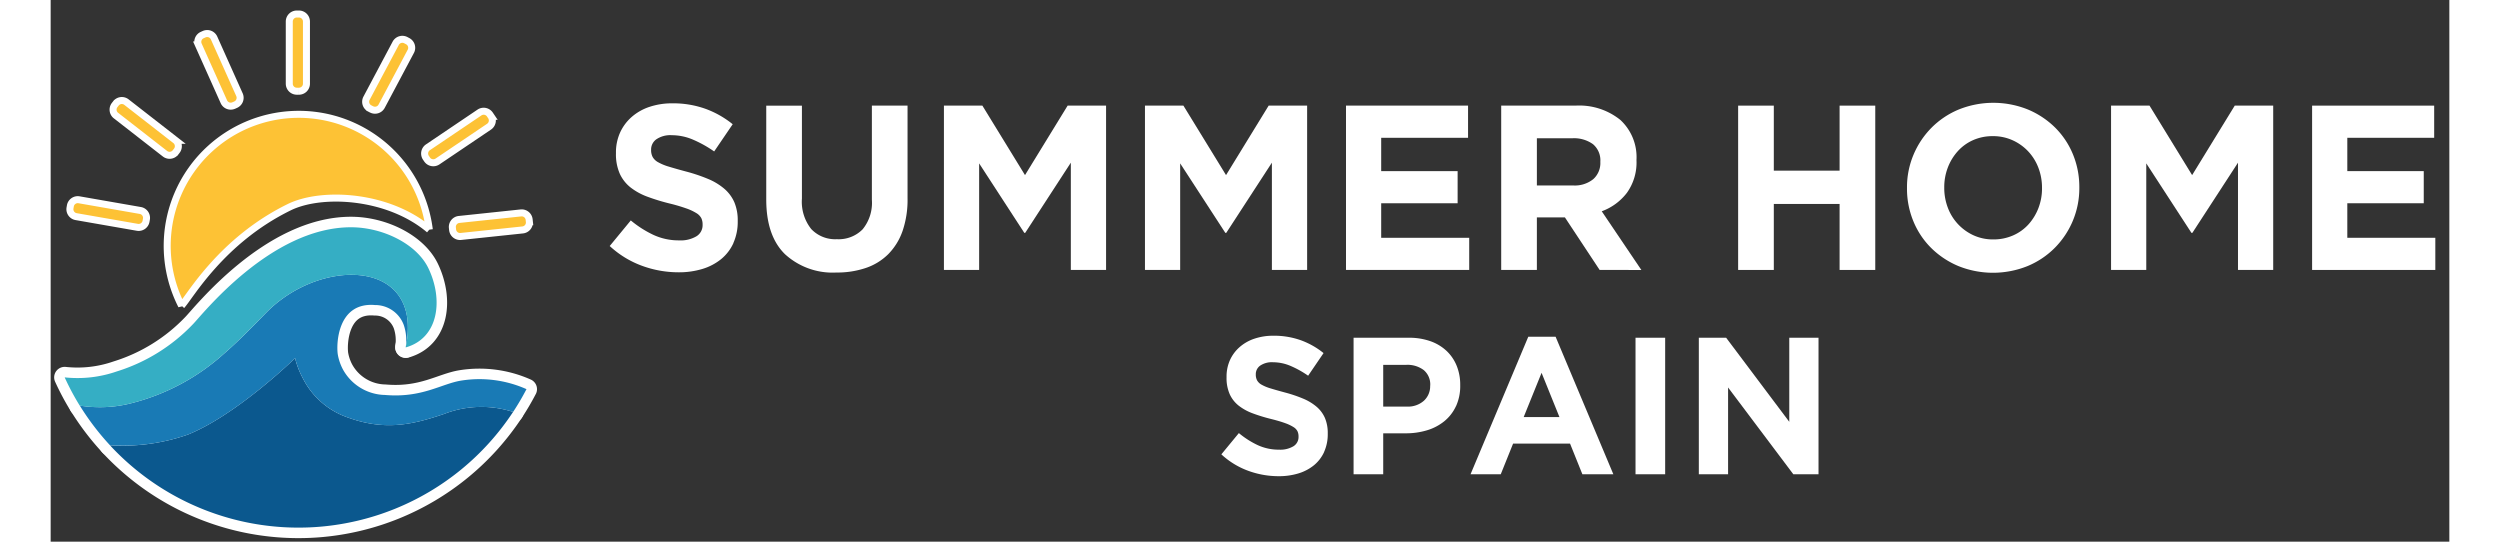
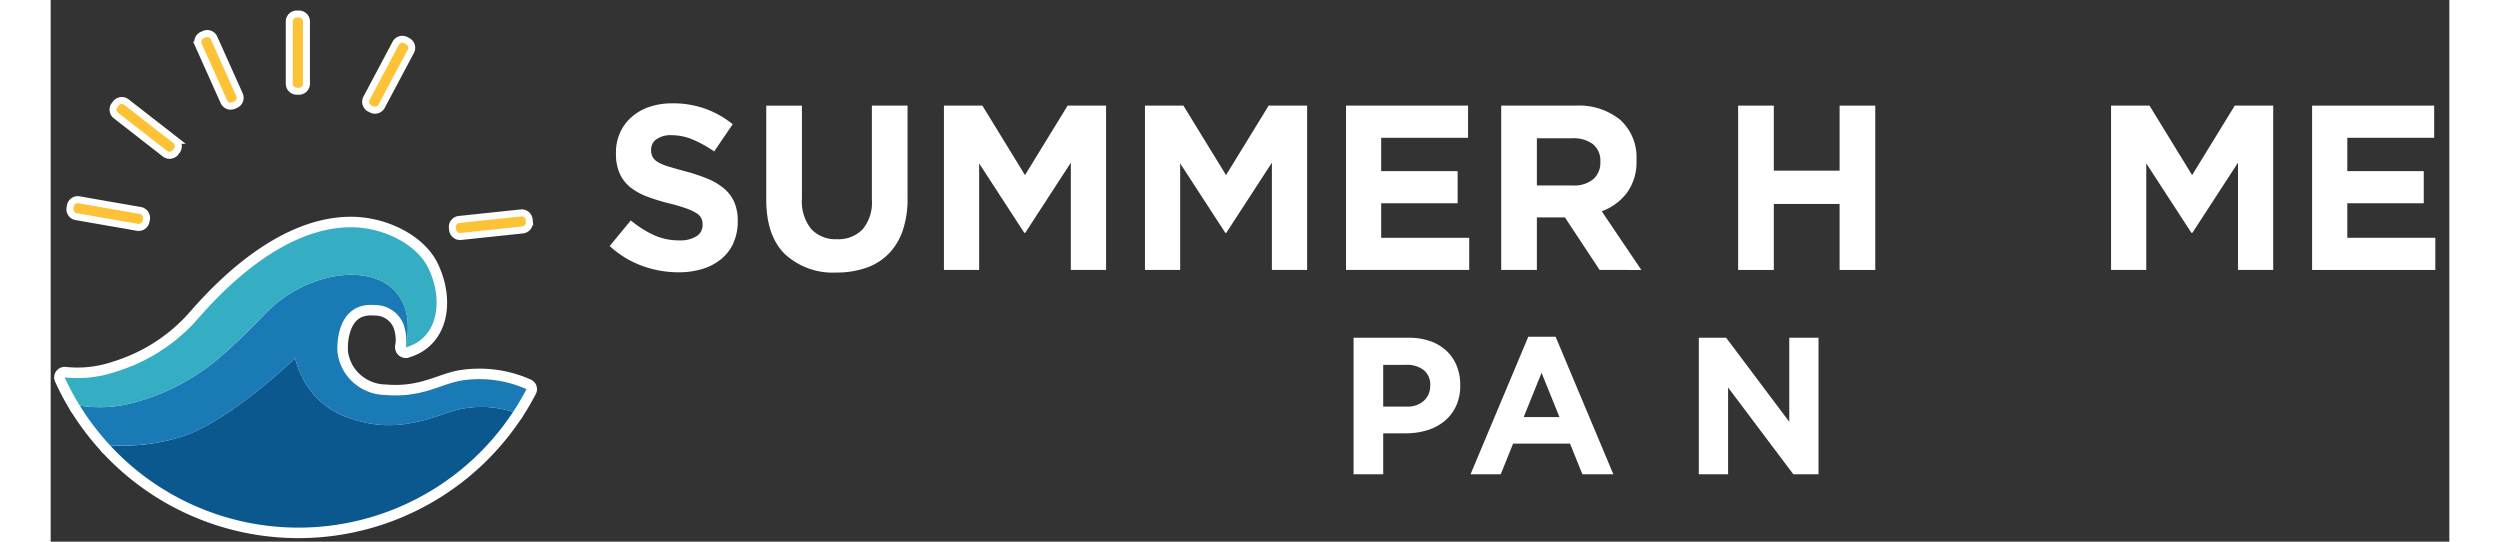
<svg xmlns="http://www.w3.org/2000/svg" width="338.406" height="73.318" viewBox="-2 -2 342.406 77.318">
  <rect x="-2" y="-2" width="342.406" height="77.318" fill="#333333" stroke="none" />
  <g data-name="Grupo 11157">
    <g data-name="Grupo 11158">
      <g stroke="#fff" stroke-width="3" fill="none" stroke-linejoin="round" stroke-linecap="round">
        <path d="M79.421 173.882a36.675 36.675 0 0 1-57.548 4.762A28.176 28.176 0 0 0 33 177.117c4.545-1.84 9.572-5.827 12.58-8.438 1.67-1.451 2.719-2.476 2.719-2.476a12.055 12.055 0 0 0 1.045 2.75 11.314 11.314 0 0 0 5.843 5.481c5.636 2.237 9.662 1.342 14.4-.269a14.648 14.648 0 0 1 9.833-.283" transform="translate(-15.409 -117.083)" />
        <path d="M71.064 142.3a36.329 36.329 0 0 1-1.907 3.248 14.645 14.645 0 0 0-9.833.283c-4.741 1.611-8.767 2.506-14.4.269a11.313 11.313 0 0 1-5.843-5.481 12.049 12.049 0 0 1-1.045-2.75s-1.048 1.026-2.719 2.476c-3.008 2.611-8.035 6.6-12.58 8.438a28.175 28.175 0 0 1-11.129 1.517 36.765 36.765 0 0 1-4.306-5.66 18.061 18.061 0 0 0 7.355-.337 31.15 31.15 0 0 0 13.192-7.037c1.947-1.689 3.866-3.63 6.014-5.839 6.93-7.128 19.281-7.75 20.22.988a12.573 12.573 0 0 1-.249 3.879 6.833 6.833 0 0 0-.28-3.145 4.344 4.344 0 0 0-4.118-2.861c-5.417-.456-5.532 5.7-5.3 7.073a7.109 7.109 0 0 0 .753 2.163 7.007 7.007 0 0 0 5.977 3.6c5.3.456 8.041-1.6 10.892-2.053a16.52 16.52 0 0 1 9.31 1.223" transform="translate(-5.144 -88.744)" />
        <path d="M48.683 120.154v-.04a12.573 12.573 0 0 0 .249-3.879c-.939-8.738-13.289-8.116-20.22-.988-2.148 2.209-4.067 4.15-6.014 5.839a31.15 31.15 0 0 1-13.192 7.037 18.065 18.065 0 0 1-7.354.338A36.148 36.148 0 0 1 0 124.427a17.087 17.087 0 0 0 7.449-.85 25.4 25.4 0 0 0 10.871-6.748C19.574 115.568 29.393 103 40.868 103c4.541 0 9.389 2.377 11.054 5.852 2.164 4.51 1.464 9.982-3.24 11.3" transform="translate(0 -72.559)" />
      </g>
      <g>
        <path d="M79.421 173.882a36.675 36.675 0 0 1-57.548 4.762A28.176 28.176 0 0 0 33 177.117c4.545-1.84 9.572-5.827 12.58-8.438 1.67-1.451 2.719-2.476 2.719-2.476a12.055 12.055 0 0 0 1.045 2.75 11.314 11.314 0 0 0 5.843 5.481c5.636 2.237 9.662 1.342 14.4-.269a14.648 14.648 0 0 1 9.833-.283" transform="translate(-15.409 -117.083)" style="fill:#0b588e;" />
        <path d="M71.064 142.3a36.329 36.329 0 0 1-1.907 3.248 14.645 14.645 0 0 0-9.833.283c-4.741 1.611-8.767 2.506-14.4.269a11.313 11.313 0 0 1-5.843-5.481 12.049 12.049 0 0 1-1.045-2.75s-1.048 1.026-2.719 2.476c-3.008 2.611-8.035 6.6-12.58 8.438a28.175 28.175 0 0 1-11.129 1.517 36.765 36.765 0 0 1-4.306-5.66 18.061 18.061 0 0 0 7.355-.337 31.15 31.15 0 0 0 13.192-7.037c1.947-1.689 3.866-3.63 6.014-5.839 6.93-7.128 19.281-7.75 20.22.988a12.573 12.573 0 0 1-.249 3.879 6.833 6.833 0 0 0-.28-3.145 4.344 4.344 0 0 0-4.118-2.861c-5.417-.456-5.532 5.7-5.3 7.073a7.109 7.109 0 0 0 .753 2.163 7.007 7.007 0 0 0 5.977 3.6c5.3.456 8.041-1.6 10.892-2.053a16.52 16.52 0 0 1 9.31 1.223" transform="translate(-5.144 -88.744)" style="fill:#197ab5;" />
        <path d="M48.683 120.154v-.04a12.573 12.573 0 0 0 .249-3.879c-.939-8.738-13.289-8.116-20.22-.988-2.148 2.209-4.067 4.15-6.014 5.839a31.15 31.15 0 0 1-13.192 7.037 18.065 18.065 0 0 1-7.354.338A36.148 36.148 0 0 1 0 124.427a17.087 17.087 0 0 0 7.449-.85 25.4 25.4 0 0 0 10.871-6.748C19.574 115.568 29.393 103 40.868 103c4.541 0 9.389 2.377 11.054 5.852 2.164 4.51 1.464 9.982-3.24 11.3" transform="translate(0 -72.559)" style="fill:#35aec4;" />
      </g>
-       <path data-name="Trazado 16908" d="M86.945 64.916c-5.906-4.981-15.359-5.473-19.983-3.211-9.707 4.749-14.169 12.754-15.383 14.062a18.78 18.78 0 1 1 35.366-10.851" transform="translate(-34.893 -34.135)" style="fill:#fdc235;stroke:#fff;stroke-width:1px;" />
      <path data-name="Trazado 16909" d="M109.874 11.019h-.3a1.073 1.073 0 0 1-1.074-1.073V1.072A1.073 1.073 0 0 1 109.578 0h.3a1.073 1.073 0 0 1 1.073 1.073v8.873a1.073 1.073 0 0 1-1.073 1.073" transform="translate(-76.437 .001)" style="fill:#fdc235;stroke:#fff;stroke-width:1px;" />
      <path data-name="Trazado 16910" d="m146.211 22.231-.262-.139a1.072 1.072 0 0 1-.444-1.45l4.165-7.842a1.072 1.072 0 0 1 1.45-.444l.262.139a1.072 1.072 0 0 1 .444 1.45l-4.165 7.837a1.072 1.072 0 0 1-1.45.444" transform="translate(-102.414 -8.619)" style="fill:#fdc235;stroke:#fff;stroke-width:1px;" />
-       <path data-name="Trazado 16911" d="m174.2 53.844-.166-.246a1.073 1.073 0 0 1 .289-1.489l7.356-4.965a1.073 1.073 0 0 1 1.489.289l.166.246a1.072 1.072 0 0 1-.289 1.489l-7.355 4.965a1.072 1.072 0 0 1-1.489-.289" transform="translate(-122.468 -33.082)" style="fill:#fdc235;stroke:#fff;stroke-width:1px;" />
      <path data-name="Trazado 16912" d="m187.286 98.464-.031-.295a1.072 1.072 0 0 1 .954-1.179l8.825-.932a1.073 1.073 0 0 1 1.179.954l.031.295a1.072 1.072 0 0 1-.954 1.179l-8.825.932a1.072 1.072 0 0 1-1.179-.954" transform="translate(-131.909 -67.664)" style="fill:#fdc235;stroke:#fff;stroke-width:1px;" />
      <path data-name="Trazado 16913" d="m13.448 92.452-.051.292a1.073 1.073 0 0 1-1.241.872l-8.742-1.525a1.073 1.073 0 0 1-.872-1.241l.051-.292a1.073 1.073 0 0 1 1.241-.872l8.742 1.526a1.072 1.072 0 0 1 .872 1.241" transform="translate(-1.779 -63.168)" style="fill:#fdc235;stroke:#fff;stroke-width:1px;" />
      <path data-name="Trazado 16914" d="m32.448 48.943-.182.234a1.072 1.072 0 0 1-1.5.188l-7-5.45a1.072 1.072 0 0 1-.188-1.5l.182-.234a1.072 1.072 0 0 1 1.5-.188l7 5.45a1.072 1.072 0 0 1 .188 1.5" transform="translate(-16.444 -29.419)" style="fill:#fdc235;stroke:#fff;stroke-width:1px;" />
      <path data-name="Trazado 16915" d="m69.709 19.584-.271.121a1.072 1.072 0 0 1-1.417-.541l-3.627-8.1a1.073 1.073 0 0 1 .541-1.417l.271-.121a1.072 1.072 0 0 1 1.417.541l3.627 8.1a1.073 1.073 0 0 1-.541 1.417" transform="translate(-45.297 -6.645)" style="fill:#fdc235;stroke:#fff;stroke-width:1px;" />
      <g data-name="Grupo 11159">
        <path data-name="Trazado 16916" d="M321.9 74.337a6.358 6.358 0 0 1-1.741 2.279 7.807 7.807 0 0 1-2.665 1.407 11.452 11.452 0 0 1-3.434.486 15.158 15.158 0 0 1-5.191-.921 13.7 13.7 0 0 1-4.629-2.831l3.009-3.653a15.067 15.067 0 0 0 3.257 2.077 8.6 8.6 0 0 0 3.654.771 4.4 4.4 0 0 0 2.463-.586 1.852 1.852 0 0 0 .876-1.625v-.067a2.054 2.054 0 0 0-.182-.888 1.856 1.856 0 0 0-.7-.72 7.312 7.312 0 0 0-1.425-.67 24.662 24.662 0 0 0-2.37-.7 28.621 28.621 0 0 1-3.183-.972 8.908 8.908 0 0 1-2.42-1.324 5.336 5.336 0 0 1-1.541-1.96 6.881 6.881 0 0 1-.547-2.915v-.067a6.874 6.874 0 0 1 .591-2.9 6.589 6.589 0 0 1 1.659-2.228 7.415 7.415 0 0 1 2.55-1.441 10.112 10.112 0 0 1 3.267-.5 13.681 13.681 0 0 1 4.679.771 13.517 13.517 0 0 1 3.918 2.212l-2.645 3.886a16.782 16.782 0 0 0-3.05-1.698 7.692 7.692 0 0 0-2.976-.62 3.565 3.565 0 0 0-2.232.586 1.788 1.788 0 0 0-.744 1.457v.067a2.133 2.133 0 0 0 .215.988 1.966 1.966 0 0 0 .779.754 7.26 7.26 0 0 0 1.542.636q.978.3 2.47.7a23.557 23.557 0 0 1 3.133 1.056 8.725 8.725 0 0 1 2.32 1.407 5.365 5.365 0 0 1 1.426 1.927 6.621 6.621 0 0 1 .481 2.647v.067a7.345 7.345 0 0 1-.624 3.1" transform="translate(-226.436 -41.639)" style="fill:#ffffff" />
        <path data-name="Trazado 16917" d="M389.132 73.257a8.811 8.811 0 0 1-2.033 3.3 8.3 8.3 0 0 1-3.207 1.977 12.752 12.752 0 0 1-4.2.653 10.06 10.06 0 0 1-7.34-2.614q-2.678-2.614-2.678-7.807v-13.4h5.092v13.267a6.266 6.266 0 0 0 1.323 4.339 4.7 4.7 0 0 0 3.67 1.458 4.793 4.793 0 0 0 3.67-1.408 5.968 5.968 0 0 0 1.323-4.222V55.364h5.092V68.6a13.762 13.762 0 0 1-.711 4.658" transform="translate(-269.525 -42.285)" style="fill:#ffffff" />
        <path data-name="Trazado 16918" d="M462.043 78.82V63.507l-6.513 10.019h-.13l-6.447-9.918V78.82h-5.026V55.364h5.489l6.084 9.918 6.084-9.918h5.488V78.82z" transform="translate(-318.415 -42.286)" style="fill:#ffffff" />
        <path data-name="Trazado 16919" d="M546.07 78.82V63.507l-6.513 10.019h-.133l-6.447-9.918V78.82h-5.026V55.364h5.489l6.084 9.918 6.084-9.918h5.492V78.82z" transform="translate(-373.742 -42.286)" style="fill:#ffffff" />
        <path data-name="Trazado 16920" d="M611.977 78.82V55.364H629.4v4.591H617v4.758h10.911V69.3H617v4.93h12.564v4.59z" transform="translate(-429.07 -42.286)" style="fill:#ffffff" />
        <path data-name="Trazado 16921" d="m690.888 78.821-4.96-7.506h-4v7.506h-5.092V55.365h10.581a9.348 9.348 0 0 1 6.431 2.044 7.229 7.229 0 0 1 2.3 5.7v.067a7.423 7.423 0 0 1-1.372 4.641 7.957 7.957 0 0 1-3.587 2.63l5.654 8.377zm.1-15.447a3.011 3.011 0 0 0-1.058-2.513 4.63 4.63 0 0 0-2.943-.838h-5.058v6.735h5.158a4.192 4.192 0 0 0 2.893-.9 3.083 3.083 0 0 0 1.009-2.413z" transform="translate(-471.775 -42.286)" style="fill:#ffffff" />
        <path data-name="Trazado 16922" d="M790.349 78.82V69.4h-9.39v9.42h-5.092V55.364h5.092v9.282h9.39v-9.282h5.092V78.82z" transform="translate(-536.983 -42.286)" style="fill:#ffffff" />
-         <path data-name="Trazado 16923" d="M870.111 71.024a12.154 12.154 0 0 1-2.563 3.853 11.912 11.912 0 0 1-3.9 2.614 13.223 13.223 0 0 1-9.87 0 12.224 12.224 0 0 1-3.885-2.58 11.534 11.534 0 0 1-2.546-3.82 12.159 12.159 0 0 1-.91-4.708v-.067a11.99 11.99 0 0 1 .926-4.708 12.165 12.165 0 0 1 2.563-3.853 11.921 11.921 0 0 1 3.9-2.614 13.228 13.228 0 0 1 9.87 0 12.251 12.251 0 0 1 3.885 2.58 11.565 11.565 0 0 1 2.546 3.82 12.181 12.181 0 0 1 .909 4.708v.067a11.993 11.993 0 0 1-.926 4.708m-4.4-4.708a7.909 7.909 0 0 0-.513-2.848 7.108 7.108 0 0 0-1.455-2.346 6.987 6.987 0 0 0-2.232-1.591 6.713 6.713 0 0 0-2.81-.587 6.846 6.846 0 0 0-2.827.57 6.462 6.462 0 0 0-2.182 1.575 7.429 7.429 0 0 0-1.422 2.329 7.77 7.77 0 0 0-.513 2.831v.067a7.9 7.9 0 0 0 .513 2.848 7.035 7.035 0 0 0 3.67 3.937 6.667 6.667 0 0 0 2.827.586 6.87 6.87 0 0 0 2.81-.57 6.429 6.429 0 0 0 2.2-1.574 7.456 7.456 0 0 0 1.422-2.329 7.777 7.777 0 0 0 .513-2.832z" transform="translate(-583.45 -41.51)" style="fill:#ffffff" />
        <path data-name="Trazado 16924" d="M949.84 78.82V63.507l-6.513 10.019h-.133l-6.447-9.918V78.82h-5.026V55.364h5.489l6.083 9.918 6.084-9.918h5.489V78.82z" transform="translate(-639.604 -42.286)" style="fill:#ffffff" />
        <path data-name="Trazado 16925" d="M1015.748 78.82V55.364h17.425v4.591h-12.4v4.758h10.911V69.3h-10.911v4.93h12.564v4.59z" transform="translate(-694.932 -42.286)" style="fill:#ffffff" />
        <g data-name="Grupo 11160">
-           <path data-name="Trazado 16926" d="M574.554 179.848a5.284 5.284 0 0 1-1.447 1.893 6.484 6.484 0 0 1-2.215 1.169 9.51 9.51 0 0 1-2.853.4 12.585 12.585 0 0 1-4.313-.766 11.384 11.384 0 0 1-3.846-2.352l2.5-3.035a12.533 12.533 0 0 0 2.706 1.726 7.151 7.151 0 0 0 3.036.641 3.658 3.658 0 0 0 2.047-.487 1.539 1.539 0 0 0 .728-1.351v-.055a1.7 1.7 0 0 0-.151-.738 1.545 1.545 0 0 0-.579-.6 6.063 6.063 0 0 0-1.184-.557q-.758-.278-1.97-.584a23.657 23.657 0 0 1-2.644-.808 7.408 7.408 0 0 1-2.011-1.1 4.44 4.44 0 0 1-1.281-1.629 5.715 5.715 0 0 1-.455-2.422v-.056a5.717 5.717 0 0 1 .491-2.409 5.477 5.477 0 0 1 1.379-1.851 6.162 6.162 0 0 1 2.119-1.2 8.408 8.408 0 0 1 2.715-.418 11.371 11.371 0 0 1 3.887.64 11.237 11.237 0 0 1 3.255 1.838l-2.2 3.23a13.915 13.915 0 0 0-2.527-1.406 6.389 6.389 0 0 0-2.473-.515 2.964 2.964 0 0 0-1.854.487 1.487 1.487 0 0 0-.618 1.211v.056a1.769 1.769 0 0 0 .179.821 1.63 1.63 0 0 0 .647.627 6.082 6.082 0 0 0 1.281.529q.813.25 2.052.584a19.532 19.532 0 0 1 2.6.877 7.265 7.265 0 0 1 1.929 1.169 4.462 4.462 0 0 1 1.184 1.6 5.5 5.5 0 0 1 .4 2.2v.056a6.1 6.1 0 0 1-.518 2.576" transform="translate(-394.766 -117.335)" style="fill:#ffffff" />
          <path data-name="Trazado 16927" d="M629.754 173.855a6.061 6.061 0 0 1-1.662 2.145 7.171 7.171 0 0 1-2.472 1.294 10.341 10.341 0 0 1-3.036.432h-3.214v5.847h-4.231v-19.49H623a9.139 9.139 0 0 1 3.091.487 6.539 6.539 0 0 1 2.307 1.378 6.042 6.042 0 0 1 1.456 2.13 7.167 7.167 0 0 1 .508 2.742v.056a6.911 6.911 0 0 1-.6 2.979m-3.681-2.951a2.675 2.675 0 0 0-.92-2.2 3.863 3.863 0 0 0-2.514-.752h-3.277v5.958h3.351a3.41 3.41 0 0 0 2.472-.849 2.8 2.8 0 0 0 .879-2.1z" transform="translate(-431.151 -117.871)" style="fill:#ffffff" />
          <path data-name="Trazado 16928" d="m680 183.3-1.758-4.371h-8.132l-1.759 4.371h-4.313l8.242-19.628h3.9l8.242 19.628zm-5.824-14.478-2.555 6.32h5.109z" transform="translate(-463.352 -117.603)" style="fill:#ffffff" />
-           <path data-name="Rectángulo 11679" transform="translate(224.235 46.212)" style="fill:#ffffff" d="M0 0h4.231v19.489H0z" />
          <path data-name="Trazado 16929" d="m772.926 183.572-9.314-12.389v12.389h-4.176v-19.489h3.9l9.011 12v-12h4.175v19.489z" transform="translate(-526.164 -117.871)" style="fill:#ffffff" />
        </g>
      </g>
    </g>
  </g>
</svg>